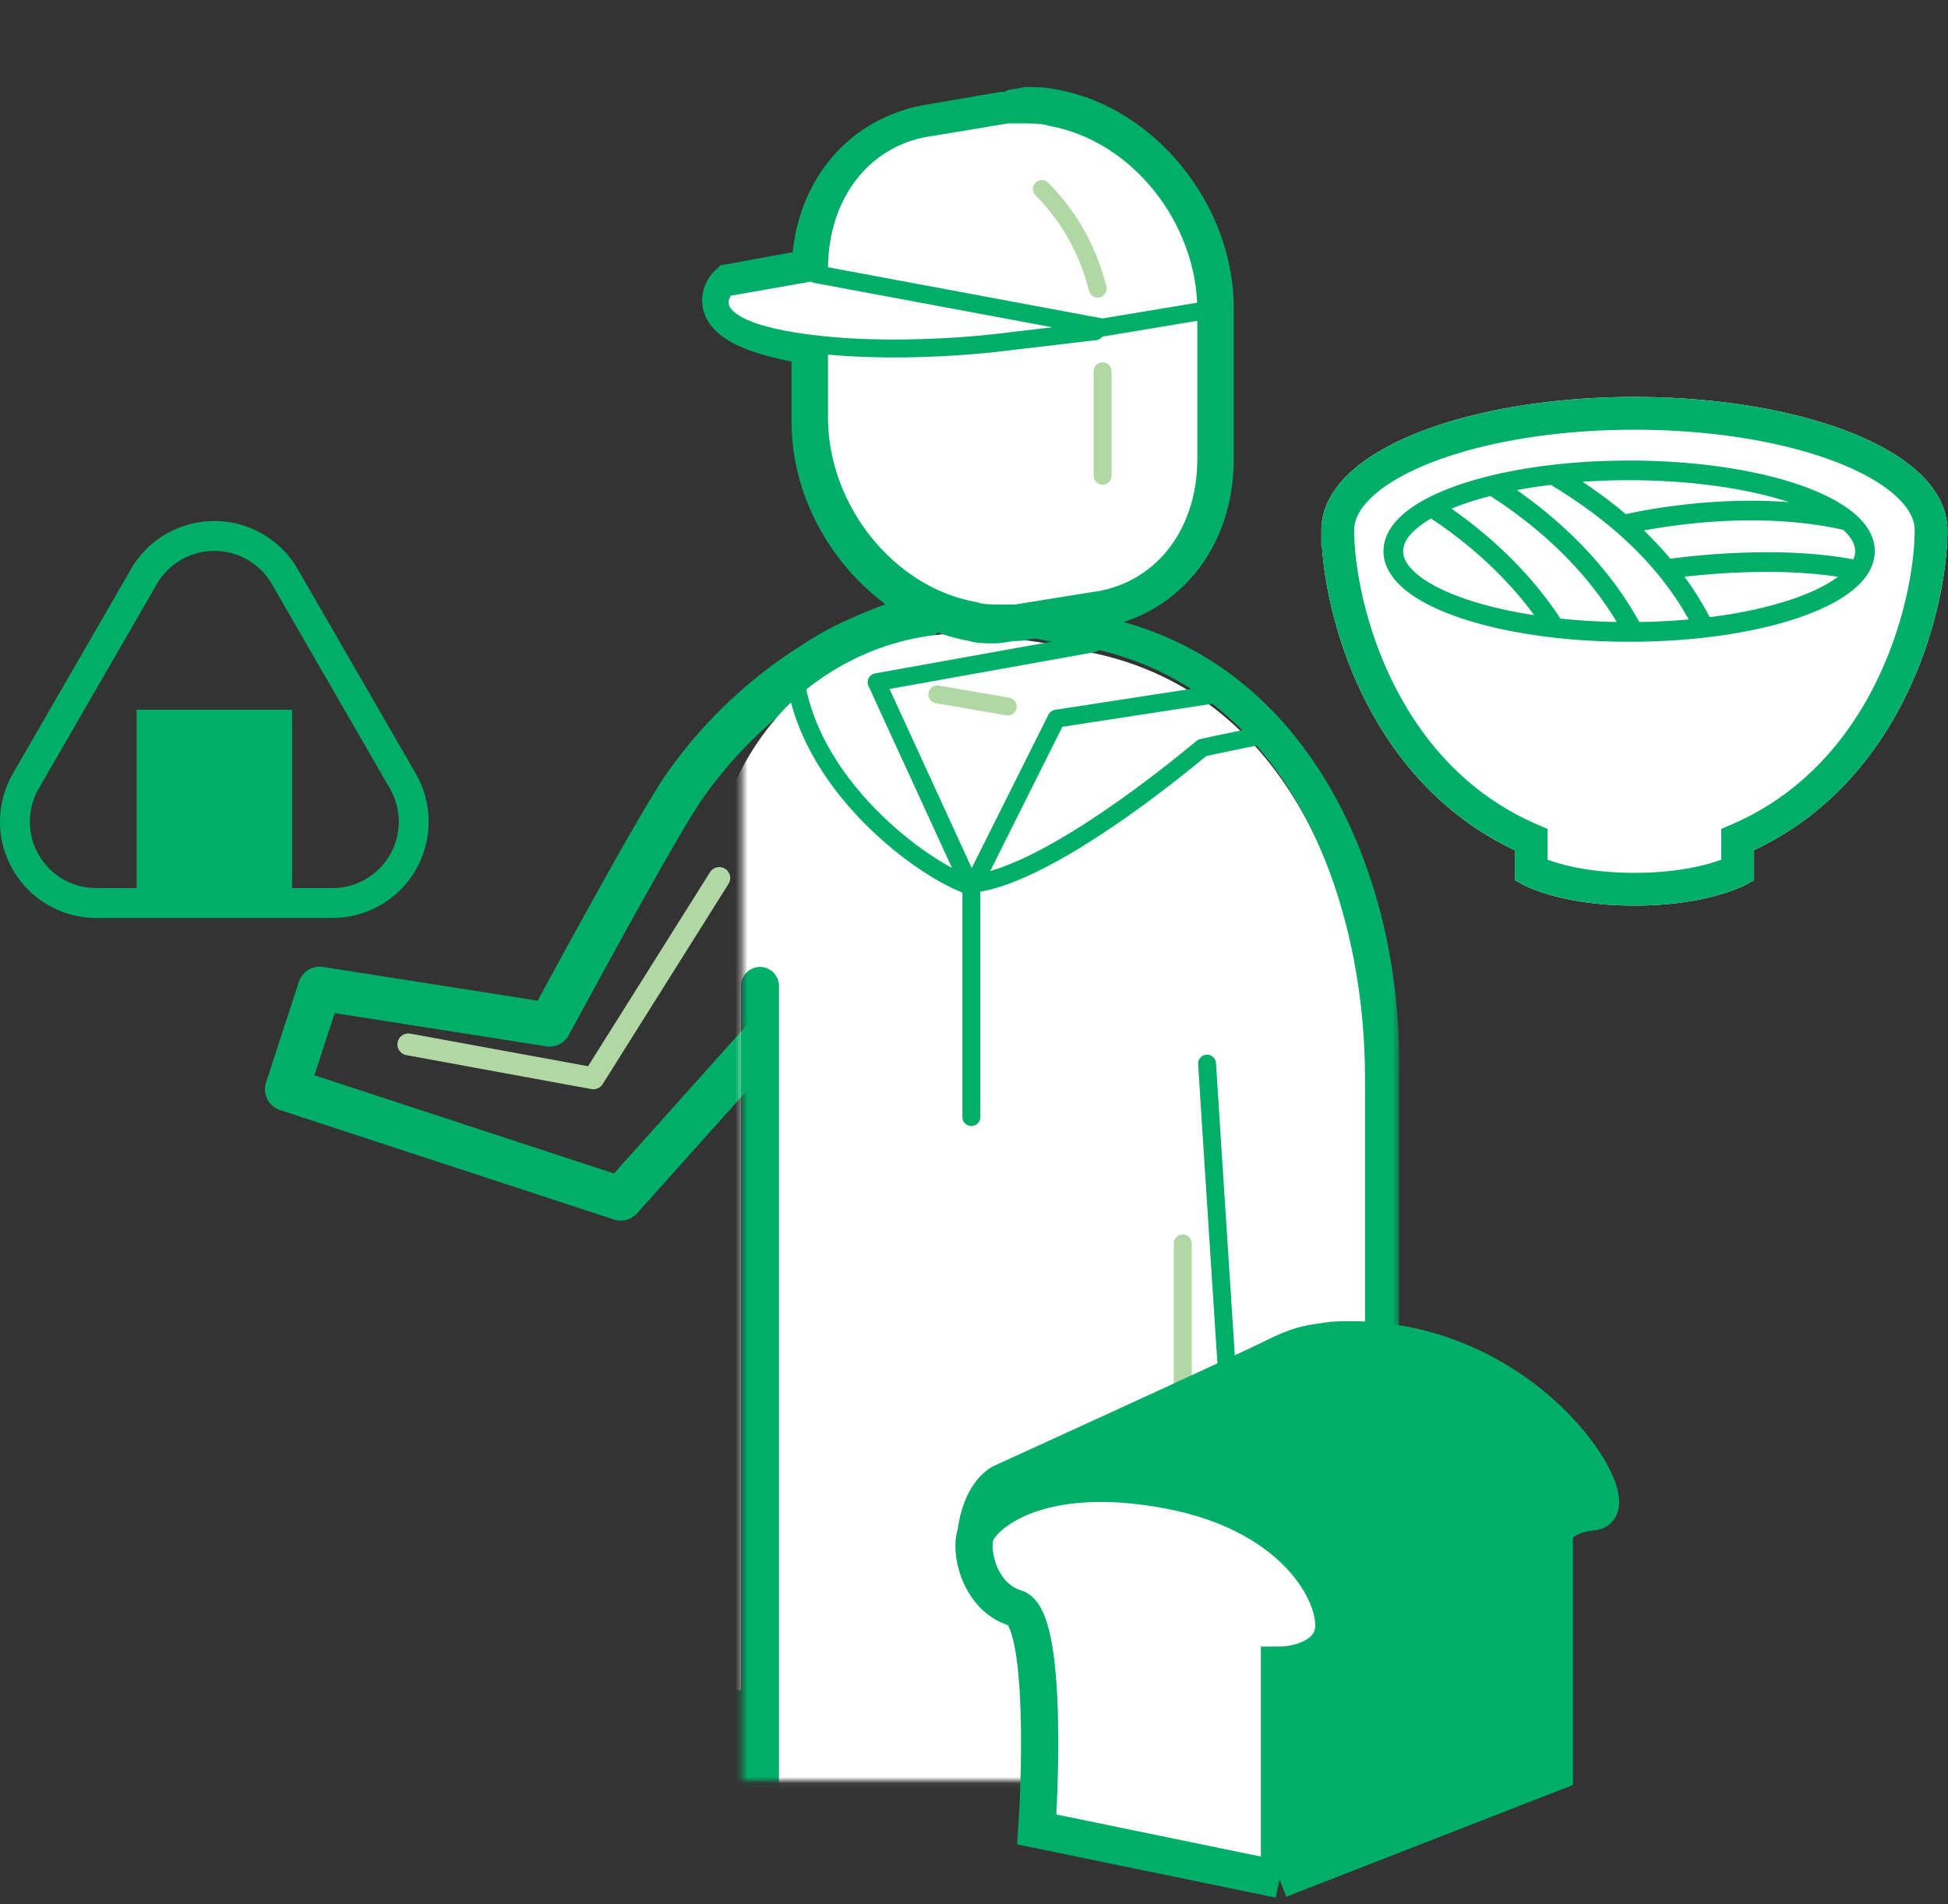
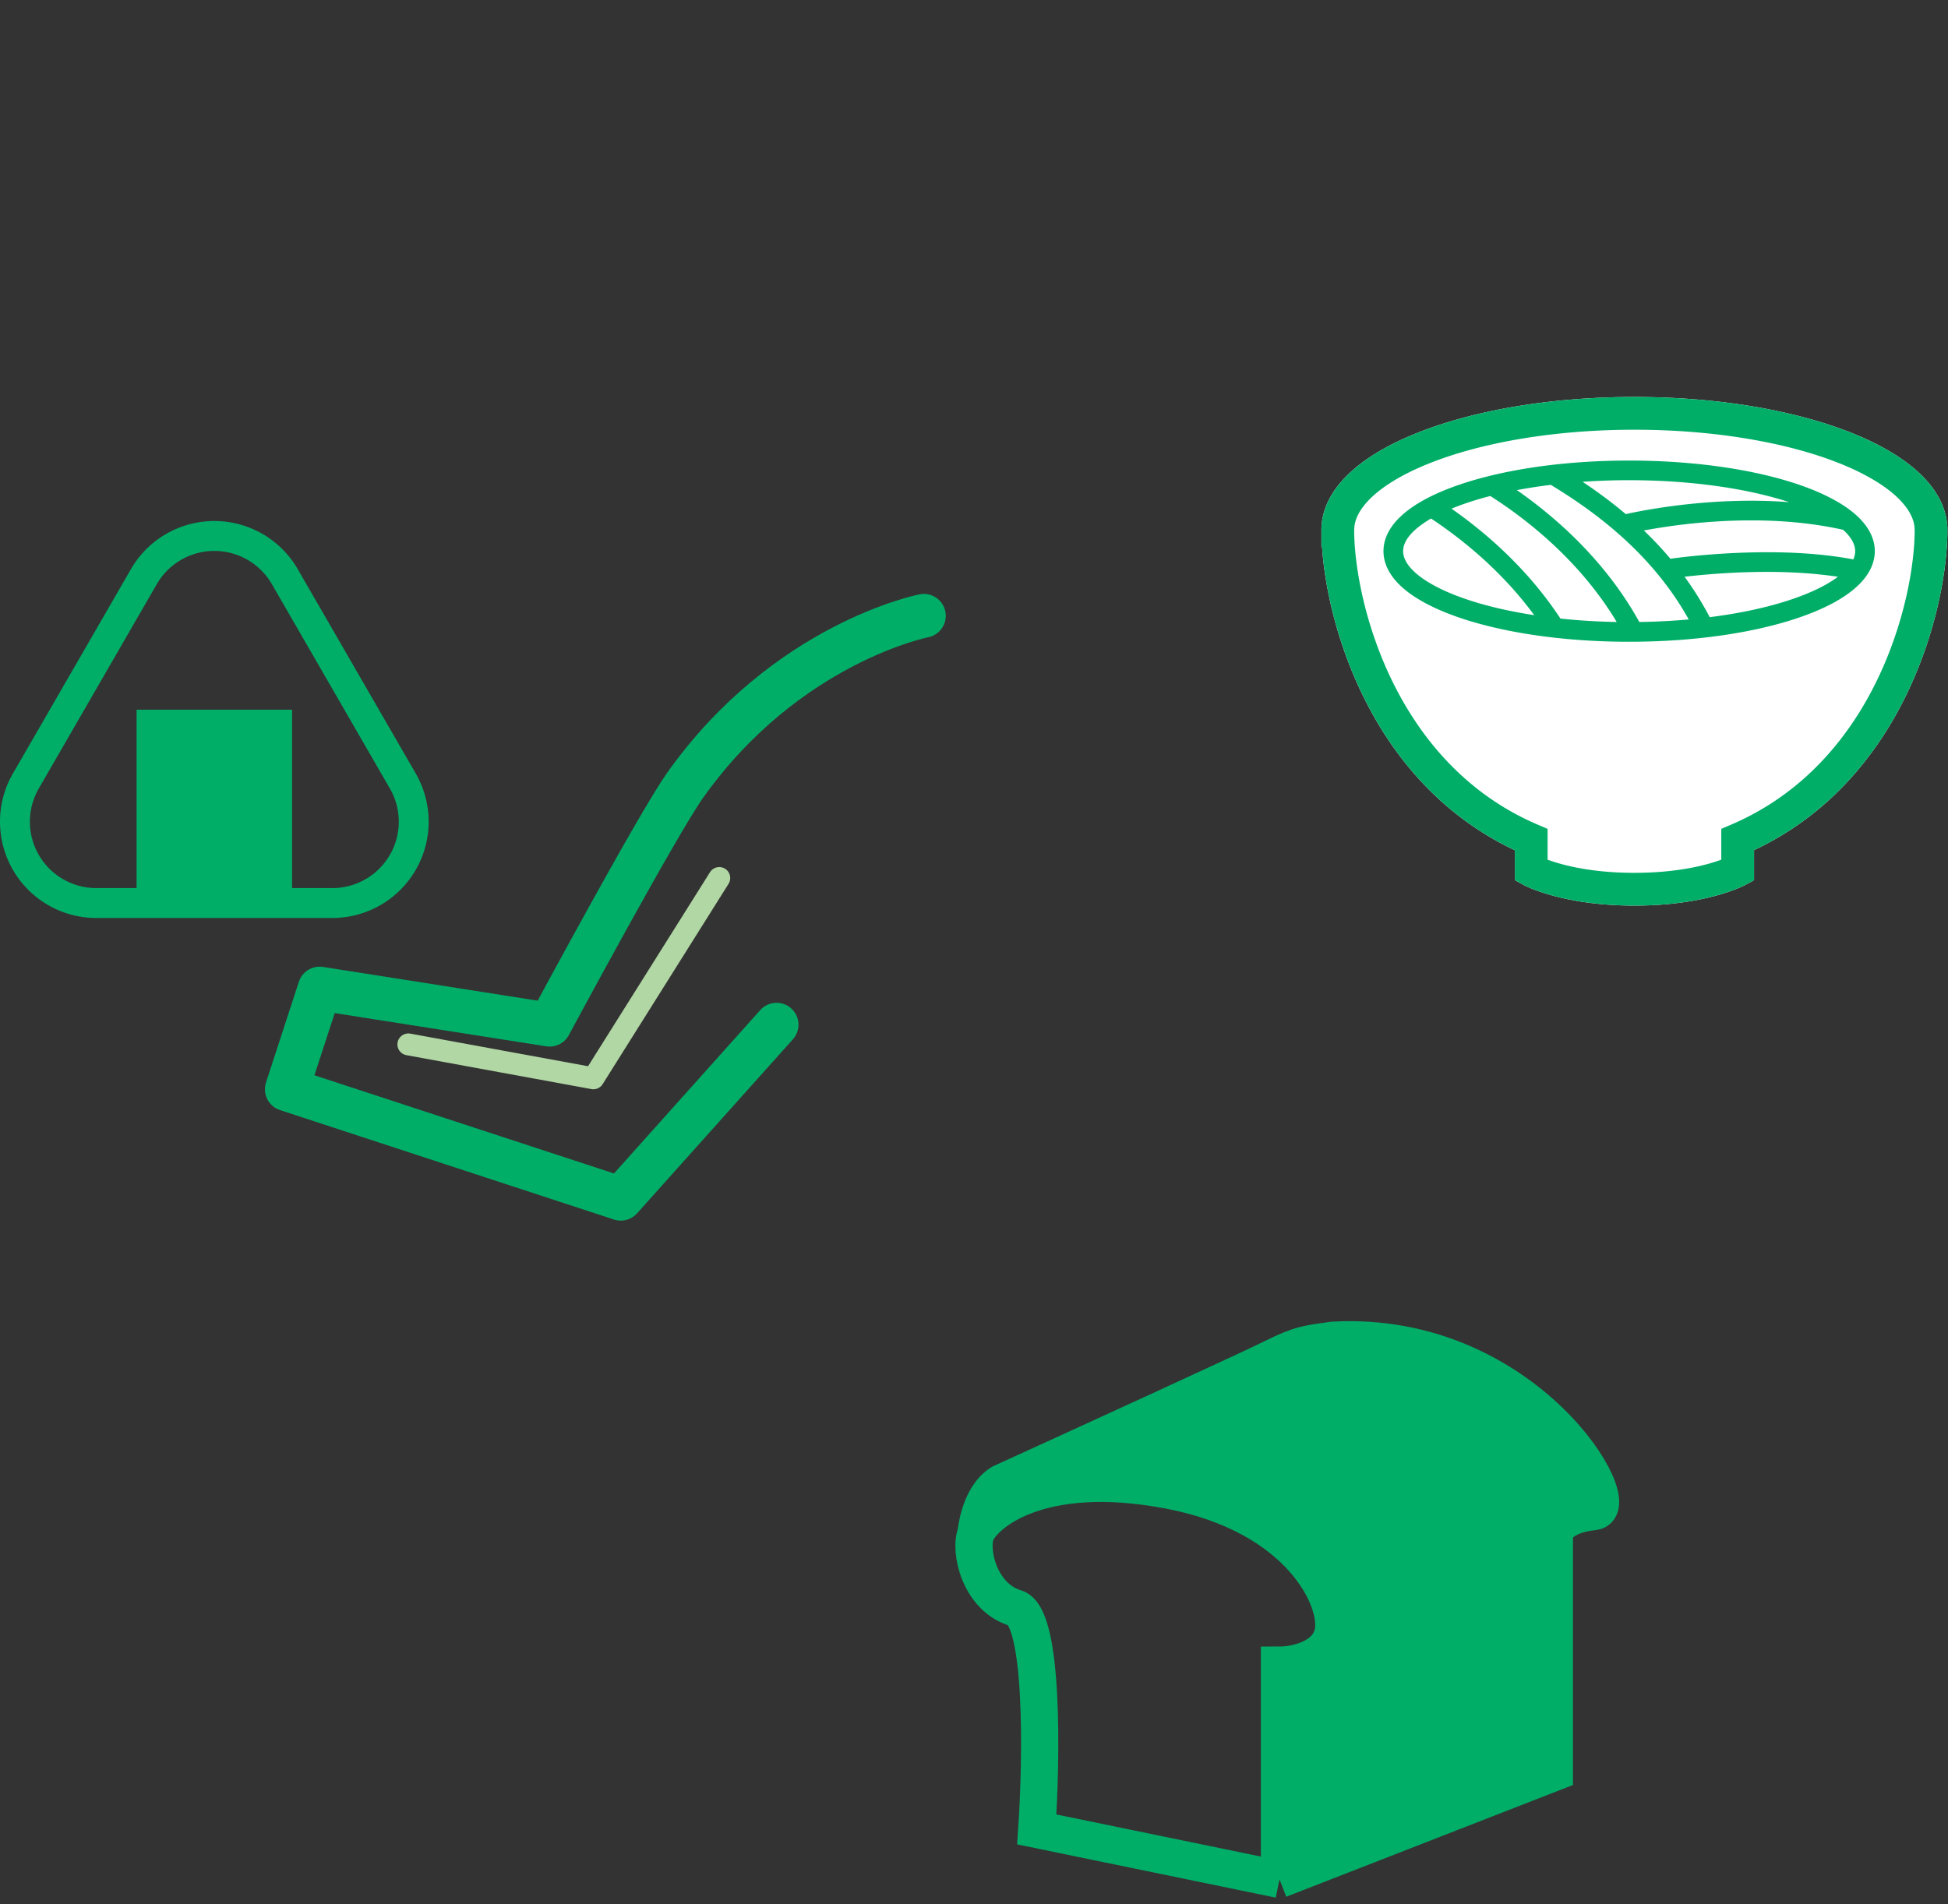
<svg xmlns="http://www.w3.org/2000/svg" width="314" height="307" viewBox="0 0 314 307" fill="none">
  <rect x="0" y="0" width="314" height="307" fill="#333333" stroke="none" />
  <path d="M115.941 141.555l-20.294 32.294-29.824-5.471" stroke="#B1D7A4" stroke-width="3.529" stroke-linecap="round" stroke-linejoin="round" />
  <path d="M125.18 165.202l-25.121 28.059-53.824-17.647 5.294-16.236 37.06 5.824s17.351-32.277 21.882-38.647c16.328-22.958 38.45-27.275 38.45-27.275" stroke="#00AE68" stroke-width="7.059" stroke-linecap="round" stroke-linejoin="round" />
  <mask id="a" maskUnits="userSpaceOnUse" x="103" y="0" width="123" height="288">
-     <path d="M119.642 0h105.897v287.05H119.642V73.381l-16.045-33.453L119.642 0z" fill="#C4C4C4" />
-   </mask>
+     </mask>
  <g mask="url(#a)">
    <path d="M206.711 301.907V288.59c0-1.567 1.175-2.742 2.741-2.742h1.959c4.7-1.175 9.008-2.35 9.008-10.575v-100.66c0-28.592-12.142-63.843-46.217-69.718-.784 0-1.567-.391-1.959-.391-1.175-.392-3.133-.784-9.008-1.567-13.317-2.742-26.634 1.567-36.426 10.967-9.4 9.792-14.1 23.5-14.1 43.084v107.318c0 8.225 4.7 8.617 7.833 9.009 1.567 0 3.134 1.175 3.134 2.741v31.334c0 .392.392 9.009 1.175 22.326l30.55 5.483c1.175-12.925 1.567-21.934 1.959-22.325 0-.784.391-1.567 1.175-1.959.392-.391 1.175-.783 1.958-.783h.392l11.358 1.958c1.175.392 2.35 1.175 2.35 2.742 0 .392.784 10.184 1.959 24.284l29.767 5.483c-.392-23.5.392-40.734.392-42.692z" fill="#fff" />
    <path d="M175.377 99.023c-.783 0-1.175-.392-1.959-.392-1.175-.392-3.133-.783-9.4-1.567-14.883-3.133-30.55 1.567-41.517 12.534-10.575 10.575-15.667 26.634-15.667 47.001v107.318c0 8.225 3.525 12.925 10.967 14.492v28.592c0 1.175.392 9.4 1.175 21.151l2.742.391 2.741.392c-.783-12.925-1.175-21.934-1.175-22.325v-31.334c0-1.567-1.566-2.742-3.133-2.742-2.742 0-7.834-.392-7.834-9.009V156.207c0-19.192 2.923-33.646 12.323-43.438 9.792-9.4 24.886-12.963 38.203-10.613 5.875 1.175 7.834 1.567 9.009 1.567.783 0 1.175.391 1.958.391 34.076 5.876 46.218 41.126 46.218 69.718v100.66c0 8.226-4.309 9.401-9.009 10.576h-1.958c-1.567 0-2.742 1.175-2.742 2.741v13.317c0 1.959-.783 19.192-1.567 41.126l2.742.392 2.742.391c.783-23.5 1.567-41.517 1.567-41.909v-10.575h.391c4.7-1.175 13.317-3.133 13.317-16.45v-100.66c.783-32.509-14.884-68.543-50.134-74.418z" fill="#00AE68" />
    <path d="M190.652 291.332v-90.868m-28.202-86.559l-11.358-1.959" stroke="#B1D7A4" stroke-width="2.887" stroke-linecap="round" stroke-linejoin="round" />
    <path d="M213.76 287.027c-7.441 1.567-11.358-4.308-12.142-10.575-.783-6.267-7.05-104.969-7.05-104.969" stroke="#00AE68" stroke-width="2.887" stroke-linecap="round" stroke-linejoin="round" />
    <path d="M122.502 158.949v151.186" stroke="#00AE68" stroke-width="6.119" stroke-linecap="round" stroke-linejoin="round" />
    <path d="M195.745 111.946l-25.459 3.917-13.709 27.417m19.583-39.558l-34.859 6.266 15.275 33.293m.001 0v36.818" stroke="#00AE68" stroke-width="2.887" stroke-linecap="round" stroke-linejoin="round" />
    <path d="M141.692 101.372s-12.142 5.484-13.709 6.267c1.567 18.8 21.151 32.9 28.593 35.25m46.61-24.284s-7.833 1.567-9.4 1.959c-13.708 11.358-28.592 21.15-37.209 21.934" stroke="#00AE68" stroke-width="2.887" stroke-linecap="round" stroke-linejoin="round" />
    <path d="M193.001 50.061v23.892c0 11.75-7.442 20.367-17.234 21.542l-12.142 1.959c-1.958.391-4.308.391-6.267 0-13.317-2.35-23.892-15.667-23.892-29.768V55.545c-1.566-.392-3.525-.392-5.092-.784-16.45-3.133-10.575-8.617-10.575-8.617l12.926-2.35 2.741.392v-.392c0-11.75 7.442-20.367 17.234-21.542l11.75-1.958h6.659c12.925 2.35 23.892 15.667 23.892 29.767z" stroke="#00AE68" stroke-width="7.217" stroke-miterlimit="10" />
-     <path d="M164.018 100.587l12.142-1.959c11.75-1.566 19.975-11.75 19.975-24.675V50.06c0-15.667-11.75-30.16-26.242-32.51-1.567-.39-3.134-.39-4.309-.39h-3.133l-11.358 1.957c-11.751 1.567-19.976 11.75-19.976 24.676v23.892c0 15.667 11.75 30.159 26.242 32.509 1.175.392 2.742.392 3.917.392h2.742z" fill="#fff" />
    <path d="M165.191 19.903h-2.742l-11.75 1.959c-10.184 1.175-17.234 9.792-17.234 21.542v23.892c0 14.1 10.575 27.417 23.892 29.767 1.175.392 2.35.392 3.525.392h2.742l12.142-1.959c10.183-1.175 17.233-9.791 17.233-21.542V50.062c0-14.1-10.575-27.417-23.892-29.767-1.175-.392-2.741-.392-3.916-.392zm0-5.875c1.566 0 3.133 0 5.091.392 15.667 2.742 28.592 18.409 28.592 35.25v24.284c0 14.492-9.008 25.46-22.325 27.417l-12.142 1.959h-.392c-1.175 0-2.35.392-3.525.392-1.566 0-3.133 0-4.308-.392-15.667-2.742-28.592-18.409-28.592-35.25V44.186c0-14.492 9.008-25.459 22.325-27.417l11.359-1.958h.783c0-.392 1.567-.392 3.134-.784z" fill="#00AE68" />
    <path d="M177.726 76.698V59.856m-.784-13.319c-1.567-6.267-4.7-11.75-9.008-16.058" stroke="#B1D7A4" stroke-width="2.887" stroke-miterlimit="10" stroke-linecap="round" />
    <path d="M130.337 44l-13.317 2.35s-5.875 5.875 10.575 8.617c16.45 2.742 35.642 0 35.642 0l13.317-1.567" fill="#fff" />
    <path d="M130.337 44l-13.317 2.35s-5.875 5.875 10.575 8.617c16.45 2.742 35.642 0 35.642 0l13.317-1.567m19.971-3.729l-18.801 3.133-46.217-8.617" stroke="#00AE68" stroke-width="2.887" stroke-linecap="round" stroke-linejoin="round" />
  </g>
-   <path fill-rule="evenodd" clip-rule="evenodd" d="M163.452 234l19.374 6.255 33.218 5.586-.82 4.873 9.132 2.948-6.451 19.984-6.2-2.001-5.025 29.879-40.679-6.84 3.498-20.805-7.553-18.298-4.946-1.597L163.452 234z" fill="#fff" />
  <path d="M206.243 268.46V303l44.304-17.27v-38.569c.192-.96 1.726-2.994 6.329-3.454 5.754-.576-10.932-29.359-42.002-27.632-4.028.575-5.179.576-9.782 2.879-3.682 1.842-30.687 14.199-43.728 20.148-3.564 2.227-4.027 8.059-4.027 8.059 1.15-2.879 9.781-10.938 31.07-6.908 21.289 4.029 27.618 17.845 26.467 23.026-.921 4.145-6.137 5.181-8.631 5.181z" fill="#00AE68" />
  <path d="M206.243 303l-39.125-8.059c.767-11.322 1.151-34.31-3.452-35.692-5.754-1.727-7.48-9.21-6.329-12.088M206.243 303v-34.54c2.494 0 7.71-1.036 8.631-5.181 1.151-5.181-5.178-18.997-26.467-23.026-21.289-4.03-29.92 4.029-31.07 6.908M206.243 303l44.304-17.27v-38.569c.192-.96 1.726-2.994 6.329-3.454 5.754-.576-10.932-29.359-42.002-27.632-4.028.575-5.179.576-9.782 2.879-3.682 1.842-30.687 14.199-43.728 20.148-3.564 2.227-4.027 8.059-4.027 8.059" stroke="#00AE68" stroke-width="6" />
  <path d="M67.017 124.711L47.994 91.762a15.525 15.525 0 00-26.89 0L2.08 124.711a15.528 15.528 0 000 15.527A15.528 15.528 0 0015.525 148h38.046a15.527 15.527 0 0013.445-23.289zm-4.174 13.117a10.707 10.707 0 01-9.271 5.351H47.08v-28.757H22.017v28.757h-6.491a10.703 10.703 0 01-9.272-16.058l19.024-32.95a10.702 10.702 0 019.27-5.35c3.825 0 7.36 2.039 9.272 5.35l19.023 32.951a10.695 10.695 0 010 10.706z" fill="#00AE68" />
  <path d="M305.78 73.494c3.046 1.98 5.436 4.25 6.858 6.967.808 1.549 1.271 3.26 1.268 5.014-.004 4.695-.957 11.523-3.492 18.944-2.535 7.406-6.668 15.39-13.119 22.145a48.87 48.87 0 01-14.56 10.5v4.84l-1.374.748c-.321.178-6.331 3.352-17.903 3.348-11.579.004-17.585-3.17-17.903-3.348l-1.377-.748v-4.828c-8.969-4.223-15.565-10.648-20.269-17.61-4.983-7.379-7.894-15.359-9.445-22.215-.76-3.38-1.191-6.478-1.367-9.134H213v-2.642c-.003-1.754.459-3.465 1.267-5.014.809-1.55 1.948-2.96 3.33-4.251 2.773-2.572 6.54-4.716 11.078-6.51 9.072-3.566 21.287-5.693 34.779-5.7 8.848.002 17.157.926 24.382 2.56 7.228 1.643 13.368 3.974 17.944 6.934z" fill="#fff" />
  <path d="M312.638 80.46c-1.422-2.715-3.812-4.986-6.858-6.966-4.576-2.96-10.716-5.291-17.944-6.933-7.225-1.635-15.534-2.56-24.382-2.561-13.492.007-25.707 2.134-34.779 5.7-4.538 1.794-8.305 3.938-11.078 6.51-1.382 1.291-2.521 2.7-3.33 4.25-.808 1.55-1.27 3.26-1.267 5.015v2.642h.097c.176 2.656.607 5.754 1.367 9.134 1.551 6.856 4.462 14.836 9.445 22.215 4.704 6.962 11.3 13.387 20.269 17.61v4.828l1.377.748c.318.178 6.324 3.352 17.903 3.348 11.572.004 17.582-3.17 17.903-3.348l1.374-.748v-4.84a48.87 48.87 0 0014.56-10.5c6.451-6.755 10.584-14.739 13.119-22.145 2.535-7.421 3.488-14.249 3.492-18.944.003-1.754-.46-3.465-1.268-5.014zm-5.342 15.628c-1.43 6.33-4.141 13.729-8.668 20.422-4.535 6.699-10.837 12.689-19.574 16.438l-1.599.684v4.966c-2.148.794-6.793 2.12-13.997 2.122-5.308 0-9.228-.72-11.787-1.419a26.292 26.292 0 01-2.213-.703v-4.966l-1.603-.684c-5.826-2.5-10.56-5.994-14.421-10.032-5.792-6.052-9.601-13.357-11.942-20.208-2.349-6.838-3.215-13.24-3.208-17.233v-.062c.013-.823.214-1.635.67-2.517.808-1.572 2.497-3.33 5.045-4.972 3.806-2.477 9.449-4.68 16.238-6.214 6.793-1.539 14.736-2.43 23.217-2.428 12.916-.007 24.61 2.08 32.843 5.33 4.113 1.617 7.349 3.532 9.414 5.464 1.032.965 1.775 1.92 2.241 2.82.466.904.673 1.735.673 2.58.004 2.655-.376 6.4-1.329 10.612z" fill="#00AE68" />
  <path d="M295.893 80.727c-3.557-2.003-8.374-3.599-14.062-4.723-5.688-1.117-12.243-1.752-19.229-1.752-10.647 0-20.285 1.466-27.393 3.9-3.557 1.222-6.489 2.674-8.63 4.406-1.07.868-1.951 1.813-2.579 2.864-.629 1.047-.999 2.222-.995 3.438-.004 1.214.366 2.386.995 3.436 1.108 1.841 2.945 3.354 5.314 4.697 3.554 2 8.371 3.593 14.059 4.717 5.688 1.121 12.243 1.756 19.229 1.756 10.647-.003 20.285-1.467 27.392-3.902 3.557-1.22 6.489-2.673 8.634-4.407 1.071-.866 1.948-1.81 2.576-2.86.629-1.05.998-2.223.995-3.437.003-1.216-.366-2.391-.995-3.438-1.108-1.84-2.945-3.357-5.311-4.695zm-33.291-3.309c10.053-.003 19.177 1.366 25.787 3.539a81.701 81.701 0 00-6.116-.228c-9.635.001-17.613 1.583-20.213 2.158-2.438-2.065-4.818-3.78-6.962-5.21 2.421-.169 4.931-.259 7.504-.259zm-26.367 19.15c-3.322-1.135-5.961-2.485-7.663-3.87-.853-.692-1.468-1.383-1.855-2.027-.379-.65-.542-1.228-.545-1.811.003-.585.166-1.167.545-1.815.646-1.091 1.99-2.312 3.958-3.447 4.87 3.226 11.358 8.39 16.625 15.579-4.168-.64-7.922-1.528-11.065-2.61zm15.295 3.16c-5.314-8.097-12.149-13.936-17.56-17.721 1.823-.752 3.919-1.444 6.25-2.042 5.781 3.678 14.439 10.4 20.379 20.313a104.165 104.165 0 01-9.069-.55zm12.716.55c-5.522-9.975-13.565-16.958-19.74-21.26a83.374 83.374 0 015.474-.847c6.061 3.695 15.958 10.424 22.23 21.698a104.8 104.8 0 01-7.964.409zm30.09-6.046c-3.112 1.759-7.663 3.3-13.116 4.37-1.782.352-3.671.65-5.629.898a51.307 51.307 0 00-4.055-6.517c2.704-.312 7.701-.784 13.341-.782 3.685-.002 7.628.22 11.379.786-.56.42-1.195.839-1.92 1.245zm4.403-4.046c-4.569-.867-9.418-1.154-13.862-1.154-7.667 0-14.114.838-15.624 1.048a58.2 58.2 0 00-4.275-4.553c3.581-.673 9.97-1.633 17.295-1.63 4.724-.003 9.832.4 14.815 1.516.618.56 1.088 1.112 1.395 1.632.387.648.549 1.23.549 1.815 0 .43-.089.865-.293 1.326z" fill="#00AE68" />
</svg>